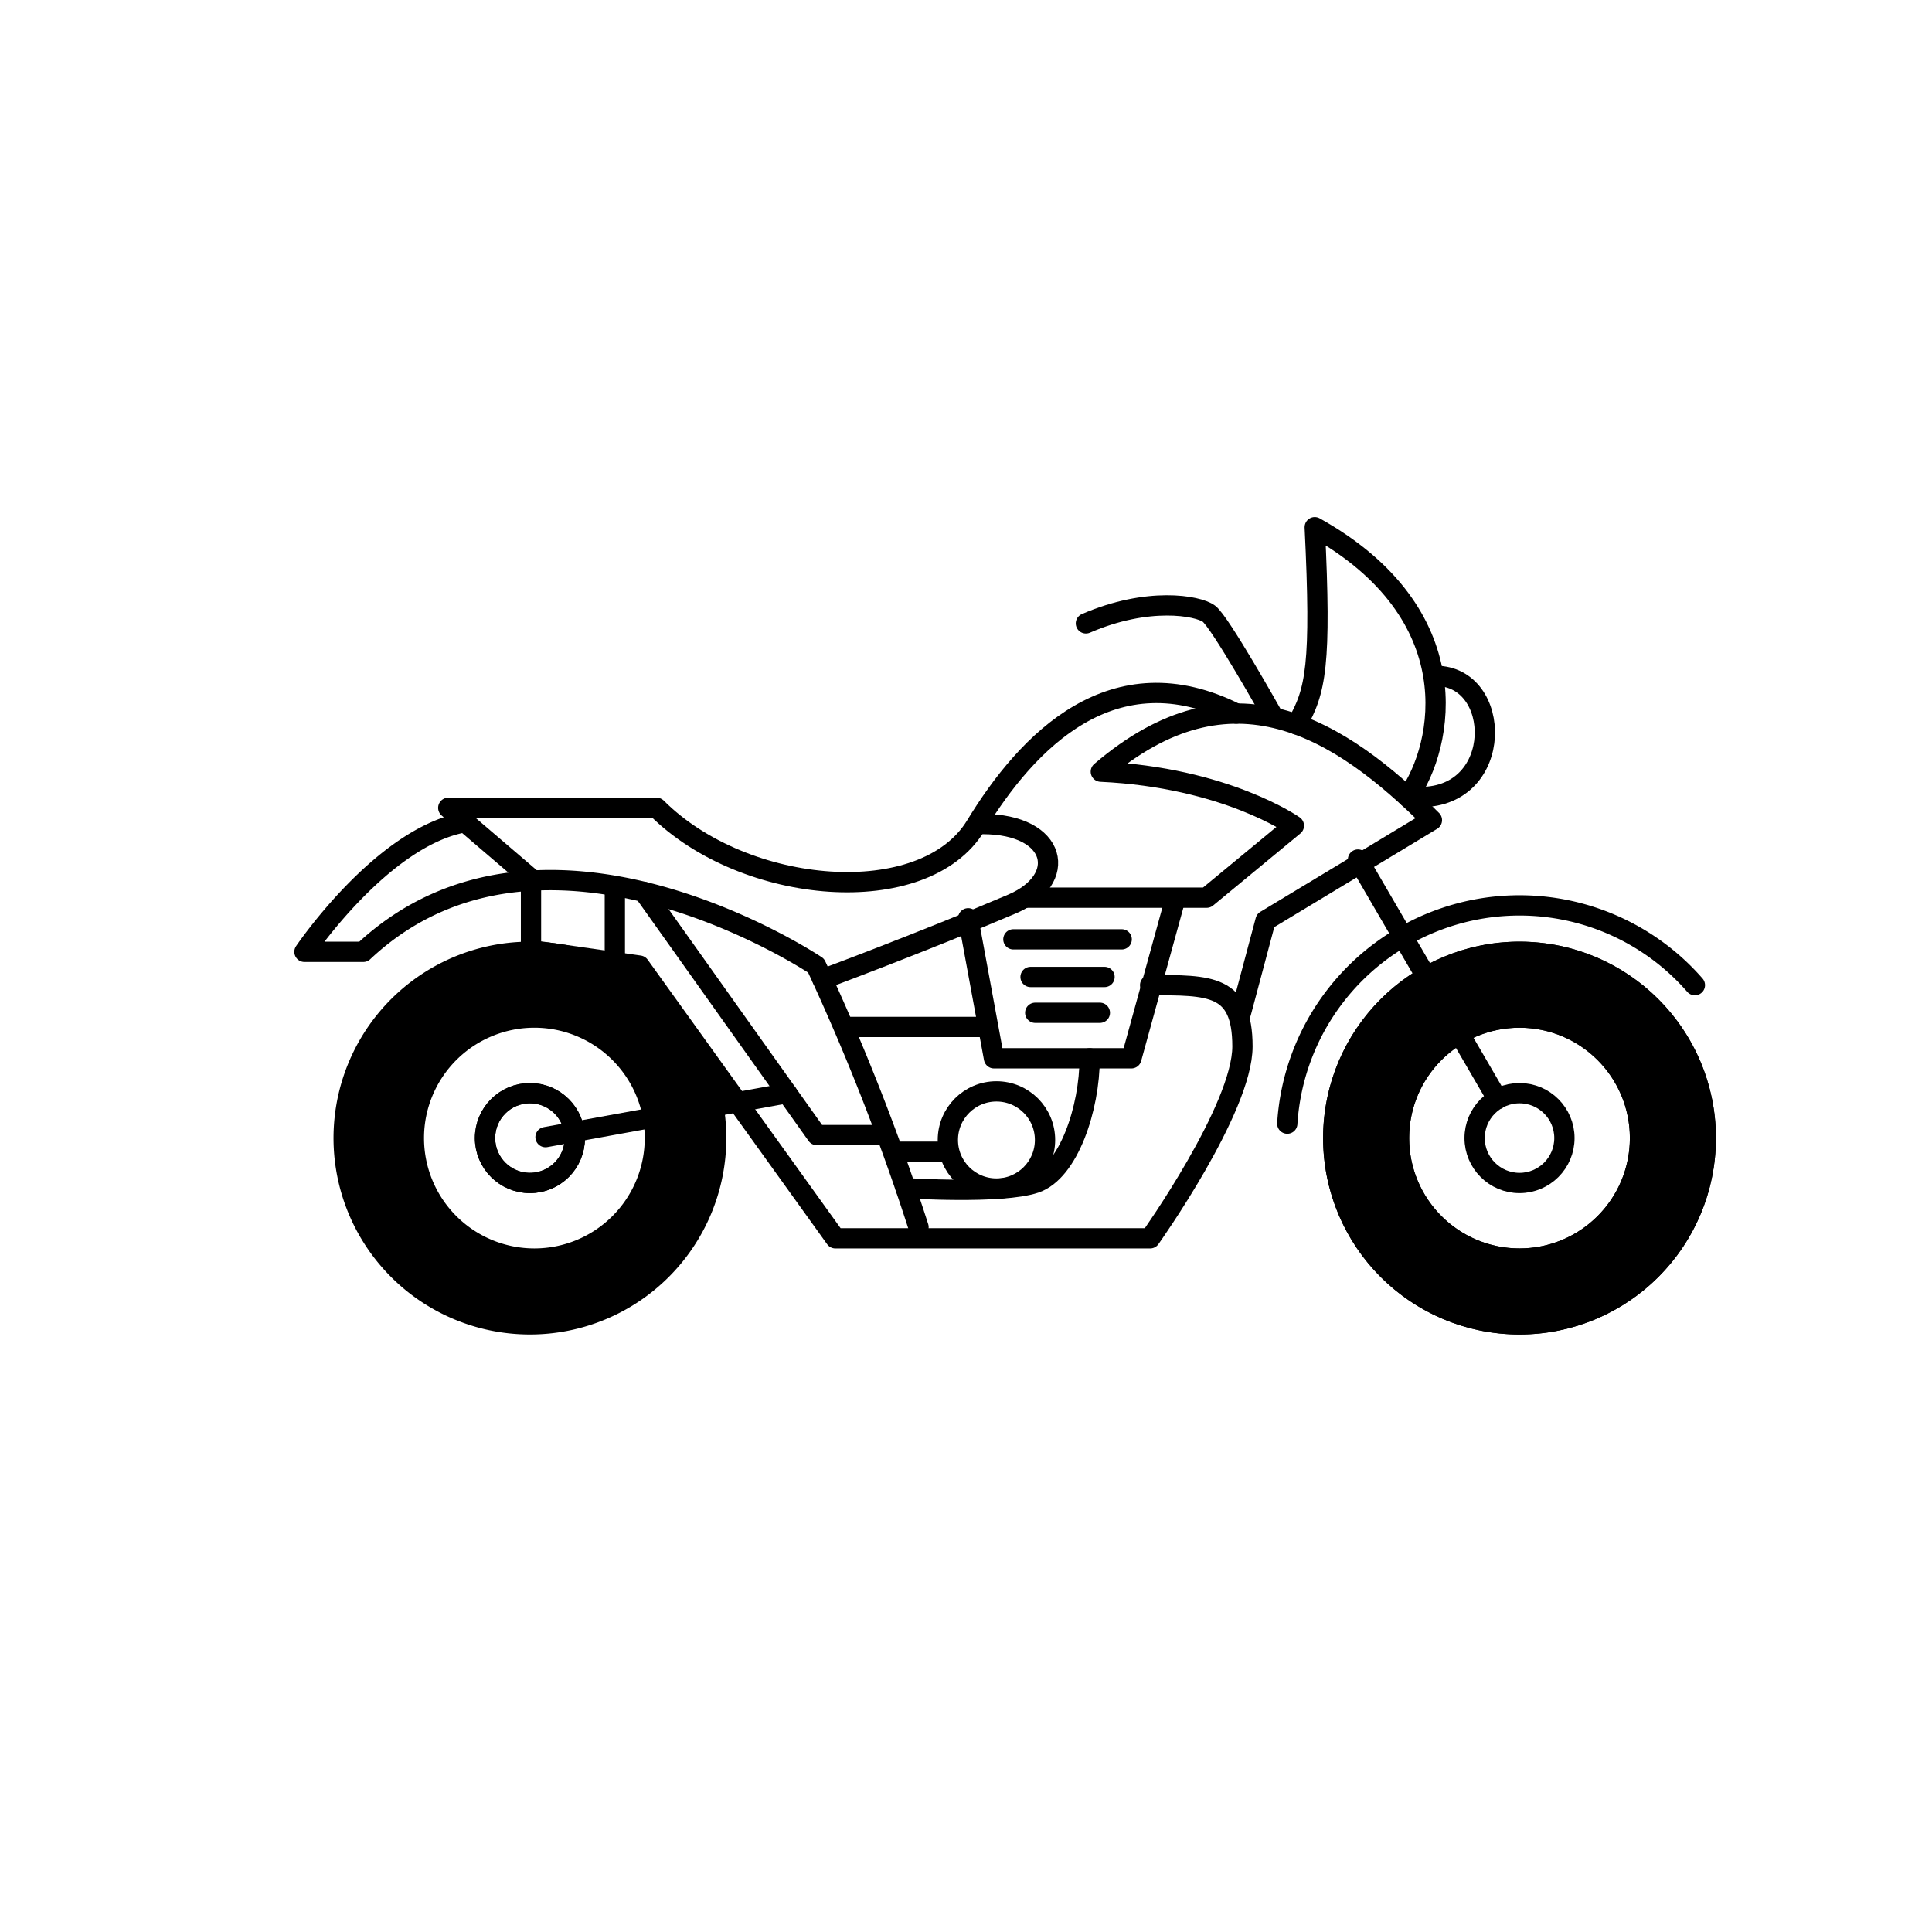
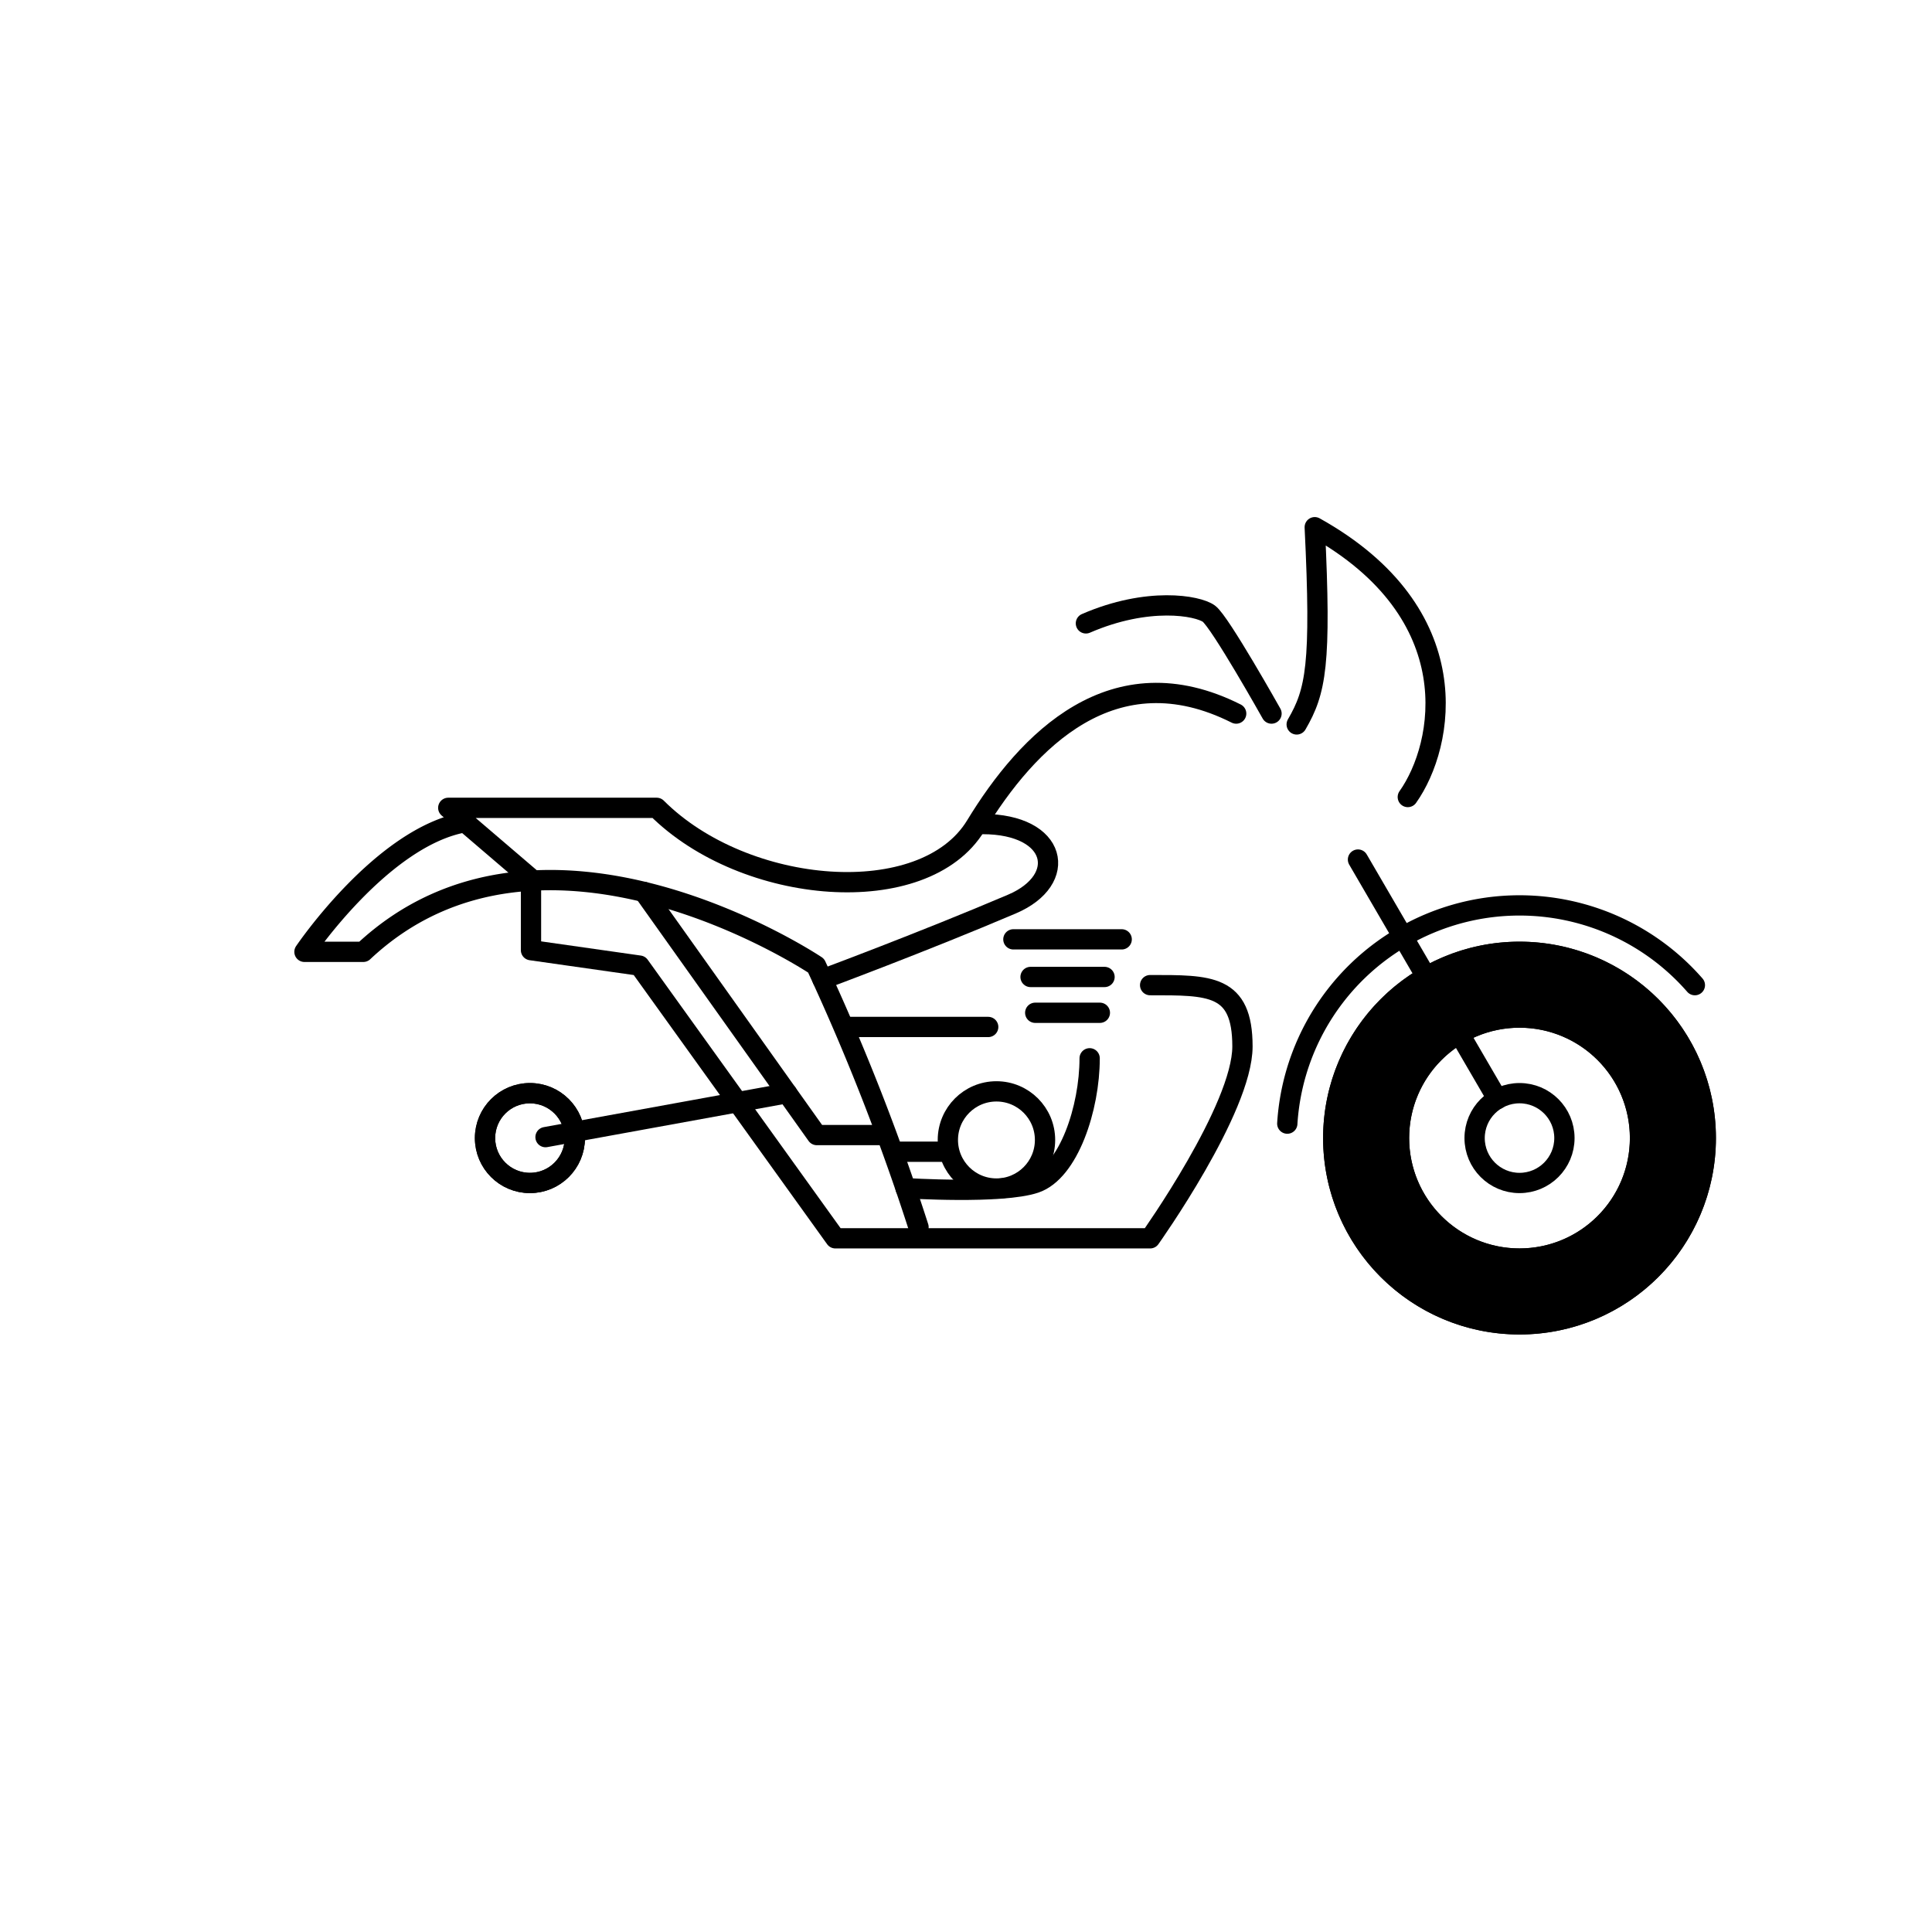
<svg xmlns="http://www.w3.org/2000/svg" width="38.1mm" height="38.1mm" viewBox="0 0 108 108">
  <title>SD-00176 Verzoek motor illustraties bij foto-upload funnel</title>
  <circle cx="84.942" cy="63.619" r="2.51" style="fill: none;stroke: #000;stroke-linecap: round;stroke-linejoin: round;stroke-width: 1.134px" />
  <circle cx="84.942" cy="63.619" r="6.736" style="fill: none;stroke: #000;stroke-linecap: round;stroke-linejoin: round;stroke-width: 1.134px" />
  <circle cx="84.942" cy="63.619" r="10.412" style="fill: none;stroke: #000;stroke-linecap: round;stroke-linejoin: round;stroke-width: 1.134px" />
  <circle cx="55.702" cy="63.724" r="2.716" style="fill: none;stroke: #000;stroke-linecap: round;stroke-linejoin: round;stroke-width: 1.134px" />
  <path d="M84.942,53.207A10.412,10.412,0,1,0,95.354,63.619,10.412,10.412,0,0,0,84.942,53.207Zm0,17.147a6.736,6.736,0,1,1,6.736-6.736A6.736,6.736,0,0,1,84.942,70.354Z" style="fill: #000;stroke: #000;stroke-linecap: round;stroke-linejoin: round;stroke-width: 1.134px" />
  <circle cx="29.623" cy="63.619" r="2.51" style="fill: none;stroke: #000;stroke-linecap: round;stroke-linejoin: round;stroke-width: 1.134px" />
-   <path d="M29.623,53.207A10.412,10.412,0,1,0,40.035,63.619,10.412,10.412,0,0,0,29.623,53.207Zm.249,17.147a6.736,6.736,0,1,1,6.736-6.736A6.736,6.736,0,0,1,29.872,70.354Z" style="fill: #000;stroke: #000;stroke-linecap: round;stroke-linejoin: round;stroke-width: 1.134px" />
  <circle cx="29.623" cy="63.619" r="2.51" style="fill: none;stroke: #000;stroke-linecap: round;stroke-linejoin: round;stroke-width: 1.134px" />
  <path d="M94.744,55.07a13.007,13.007,0,0,0-22.784,7.741" style="fill: none;stroke: #000;stroke-linecap: round;stroke-linejoin: round;stroke-width: 1.134px" />
  <line x1="83.709" y1="61.439" x2="75.912" y2="48.05" style="fill: none;stroke: #000;stroke-linecap: round;stroke-linejoin: round;stroke-width: 1.134px" />
-   <path d="M69.37,56.615l1.375-5.156,9.3-5.612c-5.146-5.146-11.217-8.962-18.508-2.71,6.965.321,10.792,3.019,10.792,3.019l-4.875,4.025H57.355" style="fill: none;stroke: #000;stroke-linecap: round;stroke-linejoin: round;stroke-width: 1.134px" />
  <path d="M64.293,55.07c3.333,0,5.161-.052,5.161,3.425s-5.161,10.727-5.161,10.727H46.698L35.745,53.978l-6.062-.863V49.115l-4.625-3.956H36.708c4.925,4.925,14.951,5.742,17.838.996s7.69-9.722,14.557-6.266" style="fill: none;stroke: #000;stroke-linecap: round;stroke-linejoin: round;stroke-width: 1.134px" />
  <path d="M51.345,68.597a126.007,126.007,0,0,0-5.725-14.617s-15.25-10.224-25.312-.772H17.02s4.35-6.444,8.975-7.246" style="fill: none;stroke: #000;stroke-linecap: round;stroke-linejoin: round;stroke-width: 1.134px" />
-   <polyline points="65.62 50.536 63.245 59.159 55.564 59.159 54.122 51.333" style="fill: none;stroke: #000;stroke-linecap: round;stroke-linejoin: round;stroke-width: 1.134px" />
  <path d="M54.926,46.065c4.194,0,4.84,3.109,1.645,4.471C51.627,52.643,45.978,54.744,45.978,54.744" style="fill: none;stroke: #000;stroke-linecap: round;stroke-linejoin: round;stroke-width: 1.134px" />
  <line x1="62.703" y1="52.51" x2="56.649" y2="52.51" style="fill: none;stroke: #000;stroke-linecap: round;stroke-linejoin: round;stroke-width: 1.134px" />
  <line x1="61.744" y1="54.613" x2="57.609" y2="54.613" style="fill: none;stroke: #000;stroke-linecap: round;stroke-linejoin: round;stroke-width: 1.134px" />
  <line x1="61.483" y1="56.615" x2="57.87" y2="56.615" style="fill: none;stroke: #000;stroke-linecap: round;stroke-linejoin: round;stroke-width: 1.134px" />
  <line x1="55.241" y1="57.408" x2="47.256" y2="57.408" style="fill: none;stroke: #000;stroke-linecap: round;stroke-linejoin: round;stroke-width: 1.134px" />
  <path d="M60.912,59.159c0,2.771-1.167,6.334-3.042,6.969s-7.248.291-7.248.291" style="fill: none;stroke: #000;stroke-linecap: round;stroke-linejoin: round;stroke-width: 1.134px" />
  <line x1="52.986" y1="64.382" x2="50.266" y2="64.382" style="fill: none;stroke: #000;stroke-linecap: round;stroke-linejoin: round;stroke-width: 1.134px" />
  <polyline points="49.203 63.451 45.662 63.451 35.992 49.858" style="fill: none;stroke: #000;stroke-linecap: round;stroke-linejoin: round;stroke-width: 1.134px" />
-   <line x1="34.37" y1="49.643" x2="34.37" y2="53.756" style="fill: none;stroke: #000;stroke-linecap: round;stroke-linejoin: round;stroke-width: 1.134px" />
  <path d="M78.697,44.554c2.059-2.902,3.465-10.249-5.202-15.083.376,7.708.065,9.175-1.009,11.025" style="fill: none;stroke: #000;stroke-linecap: round;stroke-linejoin: round;stroke-width: 1.134px" />
-   <path d="M80.251,37.781c3.744,0,3.865,6.774-.841,6.774" style="fill: none;stroke: #000;stroke-linecap: round;stroke-linejoin: round;stroke-width: 1.134px" />
  <path d="M71.078,39.889s-2.875-5.126-3.5-5.584-3.417-.958-6.875.542" style="fill: none;stroke: #000;stroke-linecap: round;stroke-linejoin: round;stroke-width: 1.134px" />
  <line x1="43.996" y1="61.109" x2="30.495" y2="63.566" style="fill: none;stroke: #000;stroke-linecap: round;stroke-linejoin: round;stroke-width: 1.134px" />
</svg>